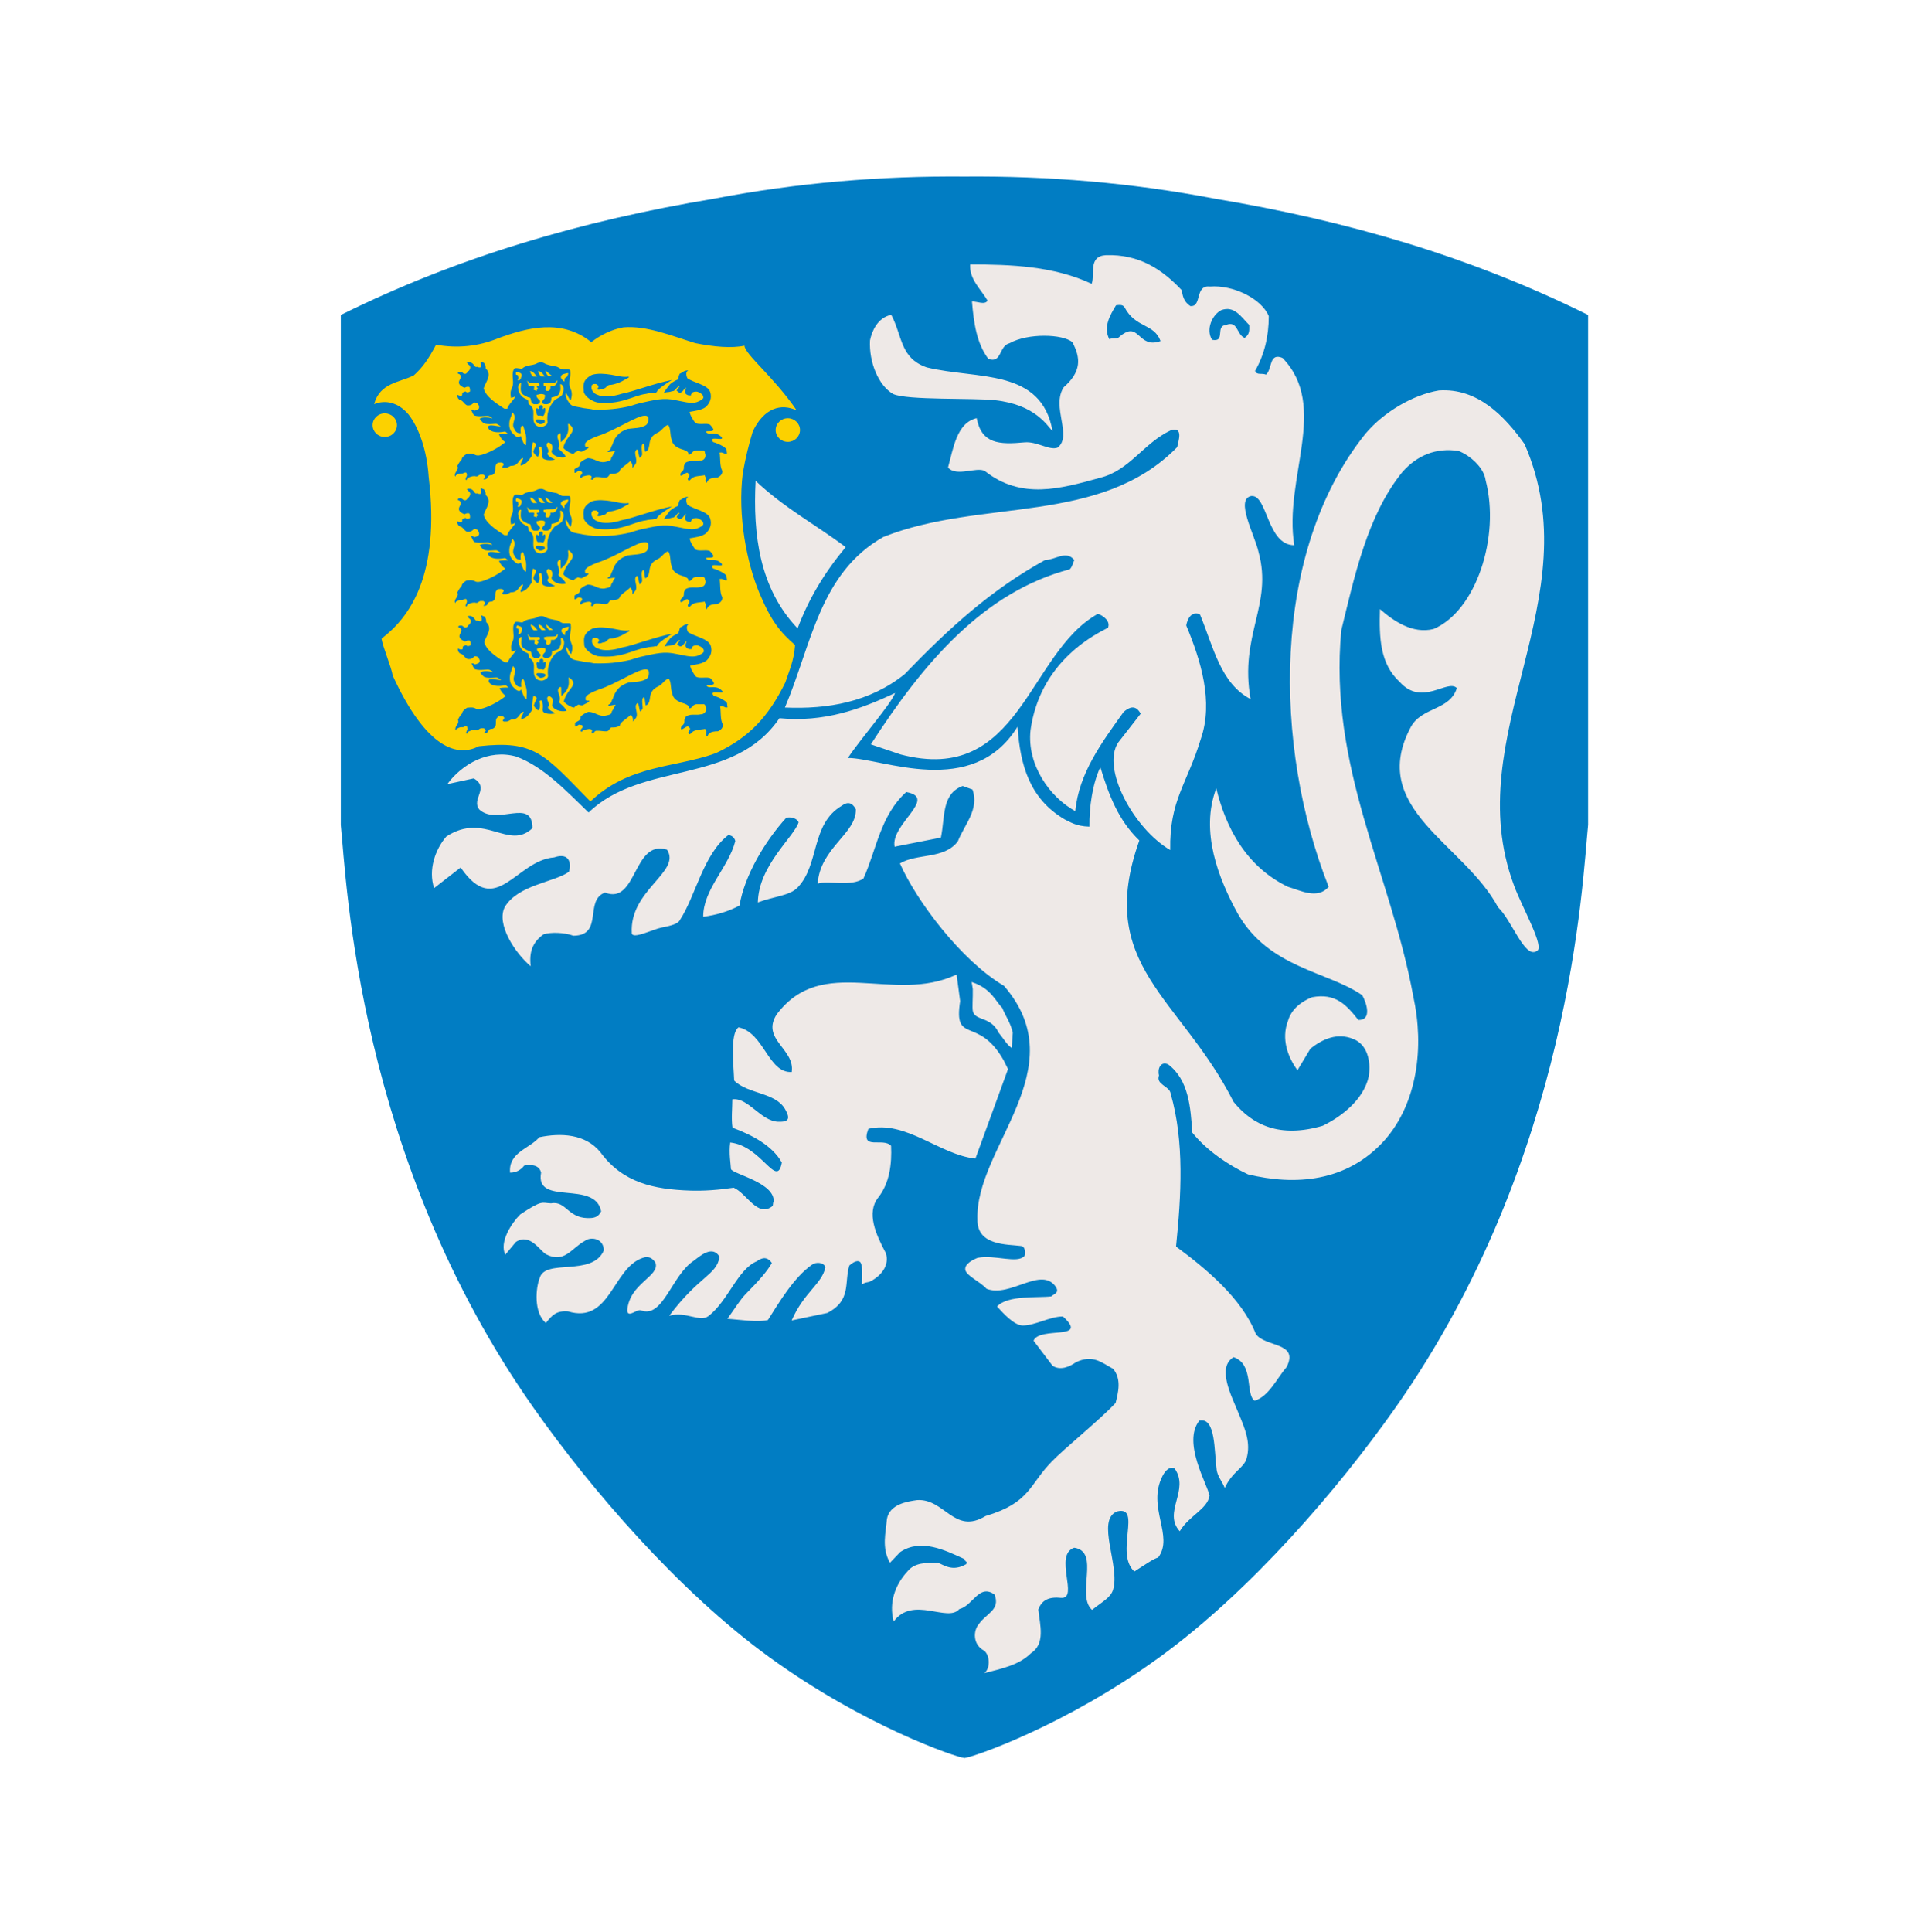
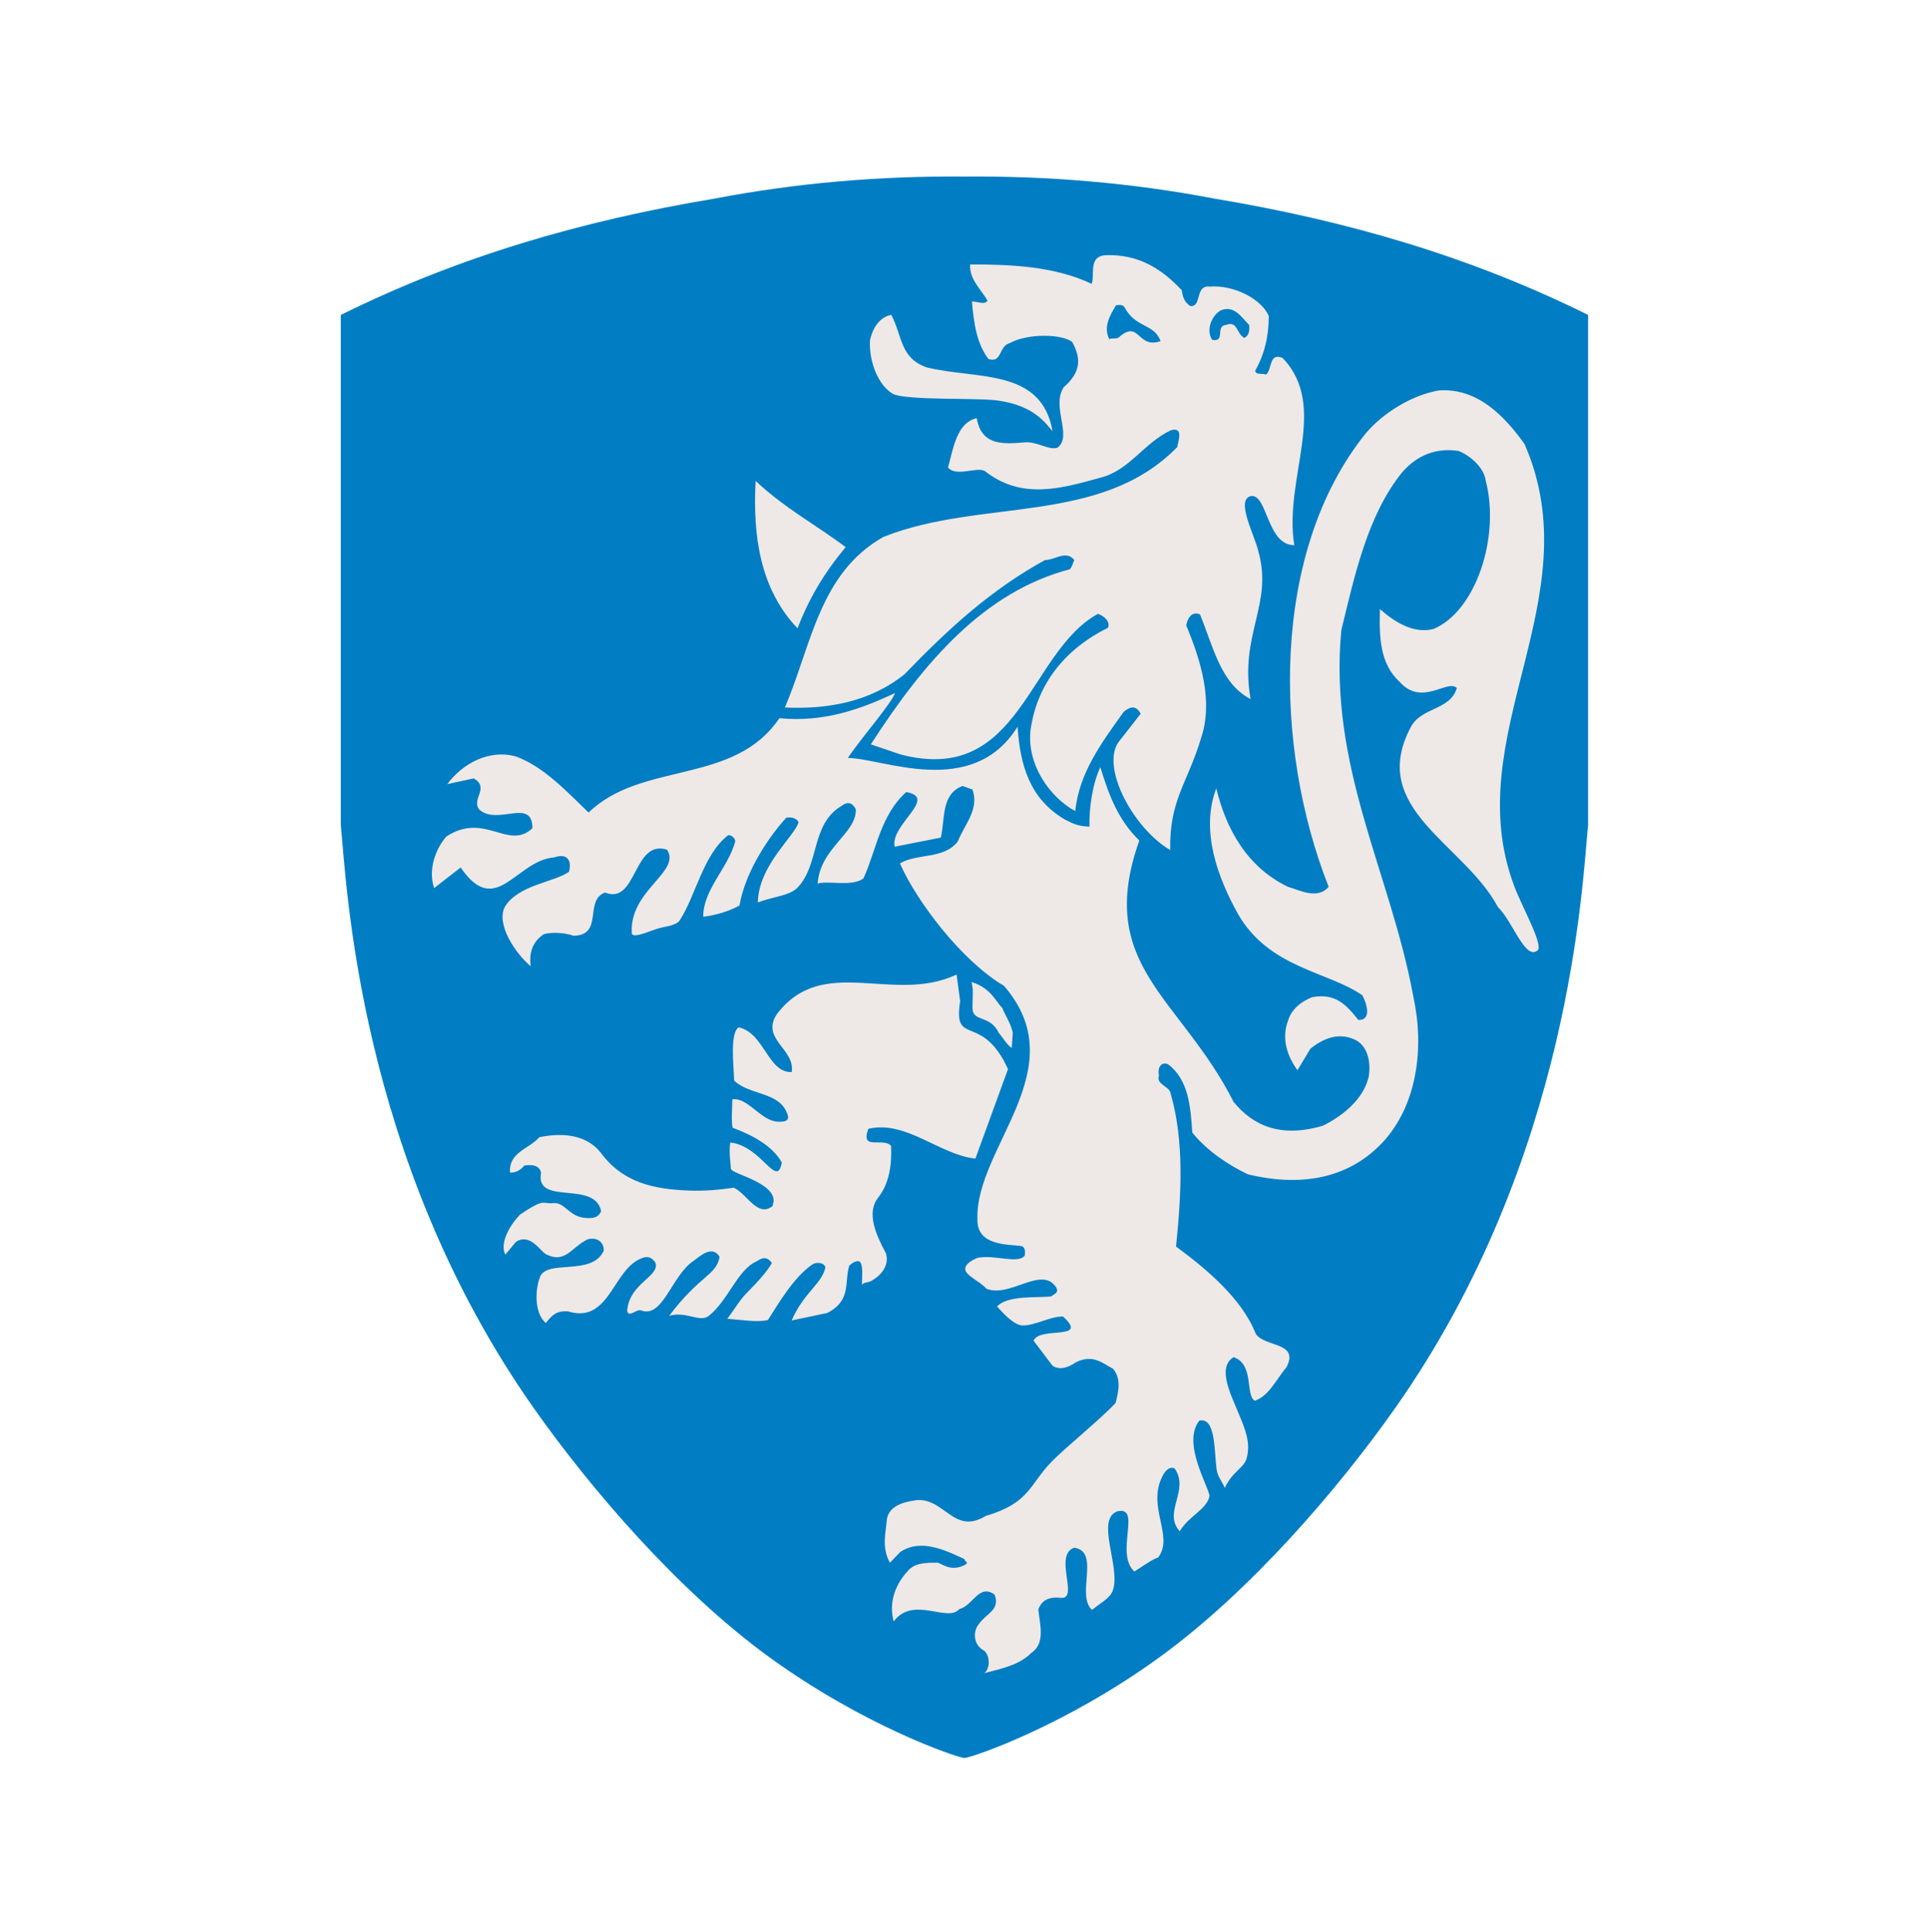
<svg xmlns="http://www.w3.org/2000/svg" width="541" height="542" viewBox="0 0 541 542" fill="none">
  <path d="M445.628 88.376C412.705 72.04 378.055 61.945 340.929 55.757C317.533 51.268 293.989 49.339 270.628 49.538C247.268 49.338 223.724 51.268 200.328 55.757C163.202 61.945 128.551 72.04 95.628 88.376L95.666 88.471C95.654 88.477 95.642 88.482 95.629 88.487V231.447C97.267 247.386 100.263 324.794 149.794 395.127C165.789 417.841 190.364 446.419 215.785 464.906C242.433 484.285 268.256 493.048 270.625 493.272H270.63C273 493.047 298.821 484.285 325.47 464.906C350.892 446.419 375.465 417.841 391.46 395.127C440.991 324.794 443.987 247.386 445.624 231.447V88.487C445.607 88.48 445.59 88.472 445.572 88.465L445.628 88.376Z" fill="#017DC3" />
  <path d="M427.791 124.583C422.214 116.825 414.693 108.82 403.779 109.547C396.506 110.759 388.256 115.617 383.164 121.679C356.487 154.901 357.303 209.548 372.825 248.833C369.669 252.471 364.821 249.803 361.424 248.833C349.785 243.256 343.959 232.344 341.288 221.188C336.684 233.312 341.941 246.568 347.275 256.269C356.072 271.717 372.509 272.472 382.255 279.247C383.466 281.427 385.049 286.274 381.153 286.185C377.76 281.895 374.737 278.581 368.188 279.794C365.278 280.942 362.369 283.064 361.4 286.464C359.46 291.558 361.4 296.645 364.07 300.286L367.705 294.228C371.101 291.557 375.226 289.617 379.831 291.557C383.466 293.012 384.803 297.436 384.072 302.041C382.618 308.59 376.38 313.324 371.162 315.871C359.149 319.392 351.475 315.709 346.14 309.159C331.212 279.694 307.177 270.967 319.702 235.82C313.883 230.242 311.185 223.248 308.76 215.247C306.577 219.854 305.599 226.559 305.702 231.944C301.796 231.828 300.248 230.57 298.796 229.934C288.852 224.114 286.252 214.563 285.527 203.892C272.887 224.351 247.504 212.684 237.911 212.674C241.648 207.049 250.061 197.517 251.155 194.436C241.455 199.045 231.074 202.728 218.707 201.517C205.857 220.436 180.201 213.427 165.163 227.979C158.858 221.916 152.551 215.126 144.828 212.271C137.069 210.088 129.626 214.435 125.502 220.012L132.927 218.407C137.536 221.074 132.086 224.244 134.512 227.155C139.605 231.763 149.4 223.648 149.4 232.379C142.648 238.76 136.03 227.669 125.241 234.713C122.108 238.33 120.111 244.095 121.81 249.186L129.254 243.404C139.202 257.891 144.733 241.404 155.5 240.569C159.753 239.114 160.387 242.175 159.64 244.619C155.496 247.566 145.35 248.255 141.64 254.487C139.161 259.299 144.551 267.469 148.916 271.109C148.432 267.228 149.402 264.318 152.553 262.135C154.491 261.54 158.223 261.574 160.889 262.547C169.49 262.473 163.816 252.601 169.772 250.438C178.819 254.002 177.581 235.386 187.171 238.409C191.238 244.637 176.539 249.733 177.283 261.839C177.472 263.663 183.28 260.709 185.635 260.261C188.307 259.755 190.292 259.206 190.786 258.131C195.255 251.291 197.303 239.727 204.391 234.286C205.436 234.455 206.082 235.023 206.33 235.983C204.391 243.502 197.319 249.47 197.319 257.233C200.957 256.747 204.35 255.778 207.504 254.079C208.865 245.813 214.541 236.132 220.636 229.435C221.873 229.177 223.573 229.514 224.087 230.723C222.825 234.816 212.847 242.827 212.652 253.2C217.078 251.533 221.573 251.324 223.756 249.077C230.051 242.598 227.418 231.223 236.219 226.069C238.522 224.334 239.643 226.138 240.143 227.079C240.355 233.902 230.128 237.85 229.432 247.938C232.341 246.969 238.893 248.902 242.286 246.478C245.926 238.477 247.015 228.784 254.29 222.234C263.332 223.858 249.807 231.268 251.023 237.576L264.015 235.01C265.222 229.392 264.119 222.778 270.113 220.53L272.886 221.53C274.824 227.108 270.702 231.23 268.762 236.082C264.881 241.173 257.371 239.352 252.521 242.26C257.129 252.748 269.701 269.511 281.733 276.619C301.86 299.9 273.581 321.909 274.271 342.118C274.094 349.604 282.739 349.087 286.526 349.599C287.611 349.746 287.781 351.177 287.512 352.351C286.513 353.529 284.43 353.43 281.987 353.16C279.546 352.889 276.747 352.445 274.321 352.928C273.113 353.409 270.615 354.588 270.858 356.286C271.259 358.071 274.913 359.477 276.819 361.605C283.499 364.223 292.2 355.071 296.32 361.133C297.292 362.829 295.718 363.017 294.994 363.742C291.222 364.218 282.764 363.312 279.782 366.582C281.669 368.688 284.667 371.898 286.99 371.903C290.515 371.908 294.569 369.379 298.263 369.379C305.852 376.282 291.714 372.047 290.017 376.169L295.351 383.199C297.533 384.653 300.201 383.443 301.902 382.227C306.641 379.934 309.176 382.35 312.347 384.069C314.773 386.976 313.765 390.741 313.035 393.651C308.604 398.395 298.71 406.369 295.181 410.033C288.814 416.473 289.147 421.637 276.559 425.363C267.743 430.738 265.105 420.417 257.347 420.897C254.435 421.287 249.585 422.11 248.857 426.233C248.615 429.868 247.269 434.17 249.719 438.472L252.613 435.462C258.432 431.58 265.225 434.981 270.557 437.407C271.042 438.617 271.603 437.905 271.118 438.871C267.283 441.091 264.939 439.141 263.141 438.462C259.745 438.462 256.593 438.462 254.651 440.889C251.256 444.526 249.317 449.622 250.771 454.953C256.185 447.605 265.895 455.359 269.178 451.481C273.056 450.512 274.712 444.252 279.079 447.403C280.775 451.767 276.657 452.721 274.715 455.633C273.028 457.497 272.925 461.501 276.17 463.149C277.868 464.603 277.868 468.243 276.17 469.456C280.775 468.243 285.869 467.271 289.268 463.879C293.39 461.211 291.832 455.974 291.346 451.609C292.321 448.941 294.327 447.953 297.794 448.33C302.812 448.626 295.553 436.275 301.431 434.261C308.851 435.348 301.828 447.58 306.434 451.703C309.45 449.292 311.612 448.296 312.318 446.091C314.438 439.468 307.381 426.509 313.457 424.072C320.529 422.356 312.723 435.843 318.3 440.937C321.604 438.827 323.655 437.362 324.983 437.002C329.529 431.034 321.738 422.883 326.183 414.189C326.666 413.217 327.882 411.28 329.579 412.004C333.943 418.069 326.183 424.303 331.034 429.639C333.65 425.27 338.747 423.48 339.392 419.693C338.916 416.63 331.642 404.736 336.541 398.601C341.187 397.56 340.674 407.191 341.394 412.404C341.656 414.293 343.051 415.832 343.663 417.499C345.752 412.927 348.999 411.916 349.768 409.298C351.084 404.795 349.292 400.811 347.611 396.703C345.448 391.421 341.397 383.706 346.138 380.794C351.957 382.734 349.396 391.219 352.046 393.023C356.011 391.825 358.195 386.874 361.021 383.567C364.636 376.478 354.87 378.071 352.357 374.227C348.476 364.283 338.241 355.818 329.998 349.754C331.45 335.448 332.38 320.454 328.499 306.88C328.258 304.695 324.253 304.395 325.225 301.727C324.742 300.031 325.59 297.664 327.775 298.635C333.593 302.999 334.077 310.757 334.563 317.789C338.685 322.883 344.603 326.838 350.183 329.506C363.279 332.657 377.947 331.819 388.628 319.806C397.663 309.44 399.719 293.857 396.568 279.55C390.262 245.115 372.739 215.37 376.374 176.81C380.013 162.019 383.652 144.468 393.597 132.344C397.72 127.736 402.969 125.56 409.274 126.531C412.428 127.743 416.393 131.131 416.877 134.77C420.999 150.532 414.221 171.418 402.255 176.484C396.434 177.938 391.1 174.302 387.219 170.907C386.978 178.908 387.214 186.268 392.791 191.361C399.06 198.365 406.186 190.412 408.799 193.058C406.856 199.363 399.097 198.296 395.943 203.873C383.575 226.913 410.821 236.646 420.364 254.571C424.24 258.207 427.835 269.074 431.183 266.85C433.733 266.043 426.987 254.412 424.802 248.35C409.152 206.269 446.782 168.067 427.791 124.583ZM260.066 103.094C274.326 106.542 292.221 103.256 295.345 120.969C293.819 119.444 290.559 113.548 279.211 112.291C273.163 111.621 254.623 112.355 250.638 110.562C246.407 108.153 243.808 101.479 244.116 95.531C244.601 93.066 246.177 89.117 250.086 88.337C253.252 94.308 252.515 100.488 260.066 103.094ZM359.87 100.423C356.023 98.86 357.049 103.548 355.254 105.111C353.972 104.59 352.688 105.371 352.172 104.068C354.736 99.642 356.021 94.433 356.021 88.702C353.972 83.751 345.942 79.887 339.528 80.41C335.169 79.89 337.369 86.141 334.035 85.882C331.981 84.58 331.847 82.723 331.594 81.421C325.948 75.429 319.596 71.339 310.365 71.594C305.234 71.854 307.317 77.032 306.321 79.636C295.802 74.687 283.759 74.199 272.216 74.199C271.959 78.368 275.308 81.221 277.108 84.346C276.338 85.649 274.272 84.574 272.731 84.574C273.244 90.565 274.013 96.294 277.349 100.722C281.196 102.025 280.212 97.076 283.291 96.294C288.423 93.431 298.243 93.704 300.916 96.024C303.241 100.407 303.542 104.225 298.487 108.651C294.897 114.123 301.042 122.331 296.754 125.6C294.427 126.464 290.942 123.793 287.498 124.116C280.377 124.785 275.411 124.554 274.055 117.329C268.413 118.632 267.492 125.924 266.012 131.179C268.404 133.918 274.102 130.849 276.363 132.175C286.626 140.25 297.519 137.147 308.81 134.022C317.018 131.939 320.84 124.374 328.533 120.728C332.227 119.642 330.588 123.887 330.328 125.45C308.754 147.534 275.308 139.721 247.861 150.661C229.901 160.818 227.683 181.068 220.243 198.521C232.301 199.043 244.087 196.98 253.832 189.166C266.404 176.142 278.114 165.464 293.248 157.129C296.071 157.129 299.149 154.263 301.457 157.129C300.944 158.17 300.944 158.953 300.175 159.732C276.184 166.035 259.317 185.653 244.357 208.852L252.662 211.673C286.352 220.545 288.329 183.167 308.082 172.226C309.618 172.746 311.673 174.308 310.903 176.132C298.849 182.124 290.958 191.9 289.16 204.923C288.132 214.561 294.548 223.678 301.728 227.584C302.753 216.906 309.169 208.31 315.326 199.714C316.608 198.672 318.539 197.386 320.078 200.253L313.79 208.31C308.936 215.516 318.105 232.511 328.365 238.502C328.106 224.435 333.119 220.024 336.969 207.261C340.561 196.844 336.909 185.2 332.861 175.498C333.115 173.935 334.14 171.33 336.705 172.373C340.51 181.556 342.458 191.729 350.925 196.158C347.686 178.142 357.242 169.714 353.145 154.873C352.12 150.185 346.473 140.034 351.121 139.167C355.69 138.743 355.483 152.972 363.179 152.972C360.111 134.239 373.052 114.05 359.87 100.423ZM313.869 94.721C313.39 95.151 311.956 94.769 311.28 95.183C309.475 91.676 311.595 88.27 313.159 85.664C313.768 85.603 315.062 85.303 315.57 86.266C318.677 92.111 323.816 90.704 325.658 95.704C319.048 98.089 319.837 89.353 313.869 94.721ZM349.226 94.822C346.883 93.779 347.404 89.873 344.016 91.176C340.894 91.439 344.016 96.125 340.11 95.342C338.288 92.479 340.11 88.311 342.714 87.008C346.362 85.708 348.188 88.833 350.53 91.176C350.53 92.479 350.791 93.783 349.226 94.822ZM237.289 153.514C231.439 160.549 227.063 167.712 223.796 176.304C213.119 165.103 211.242 150.022 212.025 134.915C220.098 142.568 229.217 147.408 237.289 153.514ZM269.421 280.888C267.5 293.301 274.438 284.836 281.608 297.47L282.851 299.96L273.704 325.076C263.756 324.08 254.253 314.237 243.666 316.722C241.279 322.993 247.794 319.002 250.031 321.495C250.278 326.594 249.601 331.989 246.42 336.018C243.062 340.269 245.726 346.31 248.579 351.63C249.574 354.865 247.538 357.598 244.753 359.244C243.324 360.125 243.016 359.483 241.857 360.445C241.9 358.184 242.115 355.834 241.597 354.49C241.257 353.595 240.097 353.516 238.327 355.067C236.835 359.796 239.018 364.871 232.116 368.397L222.14 370.493C225.609 362.514 230.619 360.3 231.613 355.57C231.116 354.081 228.879 354.081 227.883 354.826C222.703 358.396 218.369 365.847 215.495 370.352C212.561 371.128 207.359 370.229 204.098 370.037C206.254 367.098 207.676 364.667 209.311 363.016C213.107 359.177 215.218 356.744 216.591 354.381C215.093 352.238 213.553 353.076 212.361 353.883C206.981 356.161 204.362 364.9 198.871 369.215C196.363 371.18 192.518 367.797 187.776 369.193C196.36 357.769 201.012 357.883 201.916 352.638C199.931 349.275 196.488 352.367 194.758 353.676C188.496 357.67 186.08 370.031 179.874 367.671C178.669 367.213 176.27 369.893 175.993 367.755C176.591 359.969 185.235 358.189 183.916 354.277C182.921 352.783 181.729 352.374 180.237 352.98C171.887 355.889 171.2 371.547 159.388 367.952C156.155 367.706 154.907 368.983 153.165 371.222C149.683 368.239 150.334 361.32 151.43 358.603C152.938 353.031 166.194 358.319 169.425 350.858C169.425 347.372 165.698 346.94 164.112 348.163C160.38 350.153 158.39 354.634 153.169 351.896C151.398 350.789 148.634 345.91 144.756 348.463L141.782 352.038C140.042 348.552 143.486 343.231 145.972 340.745C152.37 336.495 151.929 337.569 154.653 337.629C159.037 336.825 159.367 342.309 166.003 341.736C167.102 341.637 168.056 341.204 168.685 339.868C166.948 330.959 150.066 338.539 151.827 329.028C151.339 326.873 149.146 326.69 147.1 327.041C146.105 328.284 144.862 329.028 143.12 329.028C142.623 323.307 148.592 322.311 151.326 319.084C157.296 317.842 164.259 318.086 168.485 323.311C174.742 331.889 183.533 333.702 193.563 334.056C197.485 334.197 201.615 333.881 205.879 333.25C209.61 334.88 212.545 341.72 216.726 338.428C217.004 338.206 216.79 337.54 217.084 337.23C217.559 331.833 205.596 329.438 205.109 328.013C205.051 326.622 204.48 323.575 204.9 320.562C213.769 321.518 217.983 333.744 219.382 326.193C216.703 321.38 210.933 318.422 205.555 316.415C205.148 314.028 205.497 310.94 205.497 308.455C209.906 307.824 213.455 314.56 218.344 314.738C221.459 314.851 221.755 313.786 220.312 311.236C217.583 306.428 209.851 307.022 206.003 303.178C205.883 299.149 204.77 289.917 207.244 288.255C214.455 289.744 215.521 301.141 222.157 300.791C223.152 294.326 213.453 291.589 217.93 284.626C230.863 267.464 250.613 281.879 268.418 273.432L269.421 280.888ZM281.229 282.781C282.086 284.978 283.59 287.008 284.185 289.735L283.904 294.035C282.602 293.254 281.514 291.291 280.213 289.73C278.043 285.109 273.625 286.514 272.988 283.715C272.747 282.66 273.028 280.012 272.964 277.512L272.639 275.532C278.161 277.285 279.428 281.088 281.229 282.781Z" fill="#EEE9E7" />
-   <path d="M174.975 91.848C181.487 91.326 188.324 94.19 195.095 96.277C200.304 97.32 205.253 97.774 208.902 96.992C208.962 99.383 217.188 105.816 223.553 115.156C219.124 113.073 214.37 114.508 211.244 121.018C210.201 124.405 209.224 128.245 208.444 132.674C206.881 144.915 209.682 158.266 213.067 166.339C216.454 174.412 218.93 177.346 223.097 180.992C222.773 185.41 221.496 188.029 220.363 191.474C215.675 201.046 210.208 206.969 200.824 211.336C189.364 215.503 176.603 214.462 165.663 224.883C152.639 211.599 150.097 207.625 134.338 209.384C128.471 212.439 119.692 210.301 110.18 189.522C109.917 187.439 107.317 181.26 107.057 179.177C114.793 173.311 123.61 161.589 120.277 133.719C119.756 126.166 117.477 119.915 114.61 116.269C111.745 112.884 108.098 112.101 104.973 113.404C106.602 107.35 112.131 107.348 116.103 105.328C118.706 102.982 120.271 100.637 122.353 96.731C128.345 97.773 134.074 97.25 139.806 94.908C147.621 92.043 157.581 89.241 165.917 96.014C168.526 93.931 171.849 92.371 174.975 91.848ZM107.966 115.981C109.845 115.981 111.38 117.47 111.38 119.296C111.38 121.12 109.847 122.611 107.966 122.611C106.085 122.611 104.552 121.123 104.552 119.296C104.553 117.468 106.085 115.981 107.966 115.981ZM221.062 117.348C222.941 117.348 224.476 118.837 224.476 120.663C224.476 122.488 222.944 123.978 221.062 123.978C219.18 123.978 217.648 122.49 217.648 120.663C217.648 118.834 219.181 117.348 221.062 117.348Z" fill="#FCD100" />
-   <path d="M163.802 109.976C163.681 108.214 163.277 106.67 166.078 105.191C167.728 104.658 169.825 104.873 171.475 105.138C173.127 105.404 174.778 105.937 176.429 105.672V105.937C175.328 106.469 174.771 106.957 173.395 107.489C172.569 107.754 171.743 108.021 170.918 108.021C170.092 108.286 170.092 109.087 168.991 109.087C168.441 109.352 168.165 109.352 167.89 109.352C167.89 109.352 167.615 109.352 167.615 109.087C167.89 108.821 168.165 108.288 167.615 108.021C167.34 107.756 167.34 107.756 167.064 107.756C166.789 107.756 166.789 107.756 166.514 107.756C165.963 108.021 165.963 108.289 165.963 108.821C165.902 109.251 166.567 110.516 167.668 110.784C169.253 111.567 172.053 111.263 174.487 110.471C177.363 109.989 183.439 107.602 188.569 106.6C188.569 106.6 185.138 108.669 184.512 109.6C184.512 109.576 184.078 110.459 183.883 110.098C183.057 110.363 182.071 110.257 181.245 110.525C177.644 110.966 174.324 113.689 167.553 112.916C165.249 112.327 163.938 110.701 163.802 109.976ZM152.528 114.744H152.253C152.253 114.476 152.528 113.946 151.977 113.679C151.702 113.679 151.702 113.679 151.702 113.679C150.877 113.946 151.427 114.479 151.152 114.744C150.877 114.744 150.877 114.744 150.877 114.744C150.601 114.479 150.877 114.479 150.601 114.479L150.326 115.012C150.601 115.545 150.326 116.077 150.877 116.61C151.152 116.61 151.152 116.61 151.152 116.61H151.427C151.702 116.61 151.702 116.61 151.702 116.61C151.977 116.61 152.253 116.877 152.528 116.61C153.056 115.846 153.104 114.492 152.803 114.48C152.528 114.479 152.528 114.479 152.528 114.744ZM150.601 117.675C150.326 117.943 150.326 117.943 150.326 118.208C150.601 118.476 150.877 118.741 151.427 119.003C151.702 119.003 152.253 119.003 152.528 118.738C153.078 118.473 152.803 118.205 152.803 117.94C152.253 117.675 151.427 117.675 150.601 117.675ZM201.923 126.99C202.198 128.588 201.892 130.669 202.694 132.141C202.731 132.825 202.418 133.471 201.317 134.004C200.217 134.004 199.333 134.156 198.785 134.688C198.51 134.953 198.51 135.221 198.235 135.486C197.96 135.221 197.96 134.953 197.96 134.688C197.96 134.423 198.235 133.891 197.96 133.891C197.914 133.845 197.651 133.189 197.782 133.318C196.681 133.583 194.881 133.469 194.053 134.267C193.778 134.532 193.778 134.532 193.503 134.8C193.228 134.8 193.228 134.8 193.228 134.8C192.402 134.267 194.053 133.469 193.228 132.937C192.952 132.669 192.952 132.669 192.952 132.669C192.677 132.669 192.677 132.669 192.677 132.669C191.852 132.934 191.576 133.466 191.027 133.466C190.752 133.201 191.027 132.934 191.027 132.669C191.853 131.871 191.908 131.855 191.908 130.79C192.147 130.075 192.183 129.725 193.284 129.459C194.385 129.194 195.332 129.515 196.43 129.25C197.491 129.26 198.124 128.424 197.942 127.47C197.667 126.937 197.942 126.673 197.392 126.405C196.841 126.405 196.291 126.405 195.74 126.405C194.316 126.296 194.369 127.106 193.612 127.513L193.181 127.573C193.181 127.04 193.193 126.735 191.817 126.205C189.89 125.672 188.789 124.872 188.514 123.54C187.892 121.811 188.307 120.28 187.481 119.215C186.38 119.48 185.741 120.818 184.641 121.352C181.051 122.969 183.108 125.689 181.159 126.749C180.814 126.938 180.922 124.211 180.435 124.492C179.588 124.98 180.487 127.582 180.06 127.843C179.919 128.026 179.537 128.643 179.447 128.385C179.172 127.608 179.032 125.527 178.551 126.252C177.591 127.115 179.207 129.153 178.207 130.367C177.932 130.632 177.747 131.018 177.472 131.284C177.472 130.207 177.495 130.215 176.864 129.364C175.487 130.662 173.973 131.349 173.755 132.414C172.93 132.947 172.39 132.937 171.289 132.937C170.738 133.469 170.705 134.012 169.88 134.012C169.054 134.012 168.287 133.845 167.734 133.845C167.184 133.845 167.025 133.79 166.746 134.055C166.471 134.32 166.471 134.587 166.196 134.587C166.196 134.587 166.196 134.587 165.924 134.587C165.648 134.322 166.3 133.744 165.752 133.479C165.202 133.214 164.648 133.479 164.376 133.479C163.55 133.744 163.447 133.567 163.171 134.1C162.896 134.1 162.896 134.1 162.896 134.1C162.346 133.303 163.78 133.158 163.229 132.36C163.229 132.36 163.173 132.249 162.896 132.249C162.896 132.249 162.575 132.138 162.3 132.138C161.749 132.403 161.749 132.671 161.199 132.671C161.199 132.406 161.199 131.873 161.199 131.608C162.574 130.807 162.724 130.954 162.724 129.888C163.274 129.355 164.1 128.823 164.926 128.555C166.852 128.555 167.723 129.897 169.649 129.632C171.026 129.367 171.475 129.155 171.475 128.623C171.475 128.358 172.038 127.813 172.038 127.544C172.038 127.276 172.783 126.555 172.507 126.555C172.232 126.555 171.108 126.832 170.558 126.832C170.558 126.567 170.558 126.567 170.558 126.567C171.661 126.035 171.257 125.623 171.808 124.825C172.358 123.226 173.08 121.416 176.109 120.353C177.761 120.088 180.019 120.242 181.395 119.176C181.945 118.643 182.061 117.444 181.786 116.911C181.511 116.646 181.236 116.646 180.961 116.646C178.852 116.522 172.804 120.708 167.86 122.295C166.484 122.827 163.891 123.804 164.169 124.87C164.169 125.135 164.099 125.403 164.648 125.403C164.924 125.403 164.924 125.403 165.199 125.403C165.199 125.933 164.098 126.201 163.272 126.733C162.171 126.733 162.318 126.234 161.766 126.767C160.94 127.032 161.299 127.052 161.022 127.319C160.233 127.49 158.063 125.95 158.048 125.582C159.025 121.807 162.51 121.058 159.561 118.911C158.887 118.737 160.696 121.525 157.364 124.067C157.212 122.423 157.53 121.219 156.954 121.613C155.485 122.62 157.588 123.951 156.702 125.817C156.617 125.998 158.142 126.887 158.81 128.246C157.364 128.716 154.933 127.916 154.75 126.661C155.432 124.826 154.497 124.3 153.872 124.125C152.475 124.751 154.538 126.294 153.692 127.062C153.612 127.136 153.155 127.797 155.728 128.915C155.177 129.181 153.615 129.201 153.061 128.934C152.907 128.908 151.948 128.737 152.112 127.729C152.276 126.714 152.082 126.214 151.933 125.547C151.832 125.101 151.175 125.517 151.193 125.588C151.382 126.323 151.557 127.376 150.907 128.129C150.407 127.957 149.842 127.272 149.678 126.831C149.557 127.051 149.734 126.185 150.129 125.516C150.587 124.741 150.572 124.365 149.539 124.08C149.454 124.057 148.968 127.147 149.276 127.864C148.451 128.887 148.045 130.106 146.117 130.639C145.855 130.084 146.84 128.976 146.748 128.485C145.471 128.798 145.577 130.791 143.284 130.713C142.643 131.007 142.318 131.313 141.918 131.245C141.643 131.245 141.137 131.255 141.137 131.255L140.876 130.978C141.426 130.445 141.414 130.19 141.137 129.925C140.587 129.657 140.312 129.796 140.035 129.796C139.759 129.796 139.484 129.796 139.484 130.061C138.381 130.859 139.734 132.495 138.083 133.293C136.432 133.293 137.258 134.219 136.157 134.486H135.606C136.157 133.954 136.432 133.689 135.606 133.156C135.331 133.156 135.056 133.156 134.781 133.156C133.955 133.421 134.266 133.853 133.165 133.588C132.339 133.588 131.789 133.853 131.238 134.121C130.963 134.386 130.963 134.655 130.963 134.655C130.688 134.655 130.688 134.655 130.688 134.655C130.416 134.121 131.238 133.589 130.963 133.056C130.948 132.271 130.339 132.607 129.804 132.856C129.254 132.856 129.254 132.856 129.254 132.856C128.703 132.856 128.428 133.121 127.877 133.387V133.655C127.602 133.655 127.602 133.387 127.602 133.387C127.602 132.323 128.865 131.801 128.315 130.735C128.59 130.202 128.968 129.516 129.52 128.983C129.52 128.451 130.07 127.918 130.895 127.384C131.445 127.384 132.546 127.119 133.372 127.649C133.922 127.914 134.635 127.794 135.46 127.528C137.937 126.728 140.141 125.398 141.79 124.066C140.964 123.533 140.547 122.976 139.998 121.91C140.887 121.625 142.737 121.779 142.563 121.711C142.267 121.599 141.927 121.037 141.59 121.1C137.851 121.835 136.611 120.224 137.025 119.595C137.41 119.017 139.593 119.648 140.34 119.648C140.643 119.648 139.863 119.176 139.502 119.004C139.424 118.678 136.991 119.315 135.717 118.739C135.514 118.645 134.519 117.628 134.645 117.479C135.064 116.978 137.251 117.043 138.145 117.431C137.988 117.116 137.615 116.975 137.36 116.814C136.751 116.436 134.587 117.103 133.069 116.565C132.519 116.033 132.667 115.754 132.117 114.954C132.667 114.954 132.667 114.954 132.667 114.954C132.667 114.954 132.943 115.219 133.218 115.219C134.044 114.954 134.044 114.954 134.319 114.686C134.594 114.154 134.372 113.855 134.097 113.323C134.097 113.058 133.124 112.916 133.124 112.916C132.574 113.184 132.67 113.446 131.845 113.715C131.57 113.715 131.067 113.856 130.792 113.588C129.966 113.055 129.966 112.396 128.865 112.13C128.315 111.598 128.315 111.333 128.315 110.8L129.14 111.065C129.691 111.065 129.691 110.8 129.691 110.8C129.691 110.267 129.691 110.096 129.966 110.096L130.517 109.831C130.792 109.831 130.792 110.096 131.067 110.096C131.618 110.096 131.893 109.831 131.893 109.831C131.893 109.299 131.893 108.795 131.618 108.531H131.342C131.342 108.531 131.342 108.531 131.067 108.531C130.792 108.531 130.517 108.796 130.241 108.796C129.691 108.531 129.335 108.312 129.06 108.044C127.959 106.712 130.388 105.943 128.737 104.878C128.462 104.878 128.462 104.878 128.462 104.612C128.462 104.347 129.012 104.347 129.287 104.347C129.838 104.347 129.838 104.881 130.388 104.881H130.663C131.214 104.615 131.022 104.303 131.571 104.035C132.121 103.236 132.121 102.701 131.295 102.169C131.295 101.904 131.023 101.904 131.023 101.904C131.023 101.639 131.295 101.639 131.574 101.639H131.849C132.95 101.904 132.95 102.704 133.5 102.969C134.051 102.969 133.791 102.831 134.341 103.096H134.892C135.167 102.566 134.892 102.032 134.892 101.5C135.167 101.5 135.442 101.765 135.717 101.765C136.268 102.298 136.268 102.831 136.268 103.364C138.194 105.227 136.268 107.093 135.717 108.956C136.271 111.279 139.037 113.028 141.515 114.675C141.79 114.675 141.79 114.675 141.79 114.675H142.34C142.616 113.468 144.484 111.928 144.585 111.185C144.029 111.544 143.805 111.546 143.368 111.615C143.082 109.613 143.411 109.577 143.789 108.481C144.339 106.883 143.238 104.669 144.397 103.366C145.223 103.101 146.049 103.631 146.599 103.366C147.7 102.3 149.73 102.651 150.831 101.851C151.656 101.586 152.137 101.627 152.684 101.892C153.51 102.424 154.785 102.605 156.161 102.873C156.987 103.138 157.262 103.672 158.088 103.672H159.189C159.464 103.672 159.464 103.672 159.464 103.672C160.014 103.672 160.014 103.937 160.014 104.205C160.262 106.111 159.243 107.181 160.098 109.13C160.428 109.775 160.65 110.741 160.146 112.233C159.959 112.784 158.78 109.602 158.737 110.532C158.52 111.563 160.009 113.628 160.467 113.739C160.916 114.037 162.141 114.183 162.987 114.348C163.813 114.613 165.606 114.663 166.43 114.929C170.417 115.04 173.224 114.759 176.818 113.944C177.643 113.679 178.468 113.379 179.569 113.113C183.947 112.176 186.119 111.508 189.697 112.308C191.348 112.573 193.815 113.378 195.468 112.846C196.468 112.477 197.607 111.868 197.332 111.336C197.332 110.803 196.663 110.319 196.113 110.092C195.567 109.796 195.191 109.895 195.191 109.895C194.641 109.895 194.138 110.122 194.138 110.387C193.863 110.652 193.933 110.657 193.933 110.924C193.658 110.924 193.593 110.958 193.314 110.958C191.362 110.486 192.63 108.875 192.509 108.751C192.162 108.855 191.743 109.618 191.418 109.883C190.671 110.496 190.461 110.057 189.912 109.642C189.683 109.474 191.098 108.216 190.51 108.42C189.848 108.652 189.884 109.076 189.267 109.546C188.912 109.818 188.588 109.71 188.212 109.874C187.725 110.083 187.257 109.927 186.392 110.198C185.846 110.466 188.245 107.574 187.973 107.842C189.002 106.975 189.997 106.536 190.159 106.514C190.486 105.799 190.445 105.406 190.722 104.872C191.78 104.421 191.821 103.925 193.131 103.925C192.305 104.459 192.558 105.276 192.833 106.076C194.485 107.408 198.582 107.897 199.268 109.962C199.823 111.689 199.204 113.053 198.059 114.192C196.735 115.153 194.865 115.303 193.528 115.554C193.528 116.353 194.654 118.199 195.207 118.731C196.308 119.263 198.394 118.627 199.22 119.16C199.452 119.385 200.324 120.309 200.164 120.678C199.895 121.297 197.628 120.678 198.232 121.347C198.986 122.177 200.875 120.811 202.549 122.736C203.236 123.9 198.588 122.11 200.104 124.036C201.802 124.508 203.753 125.598 203.874 126.166C203.874 126.734 203.987 126.884 203.987 127.318H203.437C202.32 126.778 202.42 126.99 201.923 126.99ZM155.831 107.29C155.005 107.555 153.629 107.29 152.803 107.555C152.803 107.555 152.803 107.555 152.528 107.555C152.528 107.824 152.528 107.824 152.528 108.088C152.528 108.354 152.803 108.354 153.075 108.357C153.351 108.887 152.8 109.422 153.351 109.687C153.626 109.687 153.901 109.687 153.901 109.687C154.452 109.422 154.452 108.887 154.452 108.622V108.357C154.727 108.357 155.002 108.357 155.277 108.357C156.106 108.092 156.381 107.291 156.381 106.758C156.106 106.757 156.106 107.022 155.831 107.29ZM153.092 103.996C153.092 104.526 153.367 105.059 153.917 105.594C154.193 105.594 154.743 105.594 154.743 105.594C155.018 105.594 155.018 105.594 155.018 105.594M151.006 104.046C151.006 104.579 151.281 105.111 151.832 105.644C152.107 105.644 152.657 105.644 152.657 105.644C152.933 105.644 152.933 105.644 152.933 105.644C152.381 105.111 152.106 104.311 151.006 104.046ZM148.758 104.073C148.758 104.606 149.034 105.138 149.584 105.672C149.859 105.672 150.41 105.672 150.41 105.672C150.685 105.672 150.685 105.672 150.685 105.672C150.135 105.139 149.859 104.338 148.758 104.073ZM147.85 106.755C148.125 107.287 148.125 107.82 148.4 108.354H149.501C149.777 108.354 149.777 108.354 149.777 108.354C150.052 108.619 149.777 108.887 149.777 109.419C150.052 109.419 150.327 109.684 150.602 109.684C150.602 109.684 150.602 109.684 150.602 109.419C151.153 109.151 150.878 108.884 150.602 108.619C150.602 108.354 150.878 108.354 150.878 108.354H151.153C151.428 108.088 151.428 107.82 151.153 107.555H148.676L147.85 106.755ZM144.819 105.157C145.37 105.157 145.37 105.422 145.37 105.69C145.645 106.223 145.095 106.488 145.37 106.755C145.92 106.755 146.196 106.222 146.196 105.957C146.471 105.424 146.471 104.892 145.92 104.627C145.51 104.427 145.284 104.425 144.989 104.298C144.775 104.442 144.641 104.74 144.819 105.157ZM147.279 120.955C146.987 120.392 146.939 119.316 146.558 119.427C146.12 119.553 145.974 120.396 146.123 121.556C144.79 121.654 144.506 120.687 144.25 120.256C143.275 118.61 145.401 117.297 143.759 115.693C143.347 117.37 143.034 117.226 142.913 118.756C142.764 120.738 143.865 121.602 144.176 121.912C144.626 122.425 145.593 123.157 146.093 122.283C146.666 123.97 147.082 124.916 147.582 124.899C147.657 123.283 147.794 122.687 147.279 120.955ZM157.482 107.82C157.482 107.82 157.482 107.82 157.207 107.82C157.207 108.619 157.482 109.419 156.932 110.217C156.932 111.014 155.831 111.282 154.73 111.547C154.73 111.812 154.73 112.345 154.455 112.879C154.179 113.147 153.904 113.412 153.354 113.412C152.803 113.412 152.528 113.412 152.253 113.147C151.978 112.614 152.253 112.349 152.803 111.815C152.803 111.547 153.078 111.015 152.803 110.75C152.253 110.485 151.427 110.485 150.877 110.75C150.601 110.75 150.601 110.75 150.601 110.75C150.326 111.283 150.877 111.815 151.427 112.349C151.702 112.617 151.427 113.149 150.877 113.414C150.601 113.414 150.051 113.414 149.776 113.414C148.675 112.881 149.225 112.082 148.675 111.55C148.124 111.55 147.849 111.282 147.299 111.017C145.647 110.22 146.198 108.887 146.198 107.555H145.922C145.372 108.088 145.372 108.357 145.372 108.887C145.644 109.152 145.372 109.687 145.644 109.95C145.919 110.75 146.473 111.548 147.849 112.08C148.399 112.345 148.124 112.879 148.399 113.412C150.877 115.01 148.675 117.409 150.326 119.272C150.601 119.539 151.152 119.804 151.977 119.804C153.078 119.539 153.629 119.007 153.629 118.474C153.354 116.346 153.904 114.212 155.556 112.349C156.106 111.815 157.207 111.548 157.757 110.75C158.033 109.952 158.583 108.619 157.482 107.82ZM159.136 105.689C159.158 105.644 159.722 104.54 159.257 104.672C158.484 104.892 157.742 104.923 157.484 105.424C157.209 105.957 157.484 106.297 158.035 106.831C158.183 106.988 158.31 107.096 158.31 107.096C158.585 106.563 158.036 106.222 159.136 105.689Z" fill="#017DC3" />
  <path d="M163.802 145.454C163.681 143.692 163.277 142.148 166.078 140.669C167.728 140.137 169.825 140.351 171.475 140.616C173.127 140.882 174.778 141.415 176.429 141.15V141.415C175.328 141.948 174.771 142.435 173.395 142.967C172.569 143.232 171.743 143.499 170.918 143.499C170.092 143.764 170.092 144.565 168.991 144.565C168.441 144.83 168.165 144.83 167.89 144.83C167.89 144.83 167.615 144.83 167.615 144.565C167.89 144.299 168.165 143.766 167.615 143.499C167.34 143.234 167.34 143.234 167.064 143.234C166.789 143.234 166.789 143.234 166.514 143.234C165.963 143.499 165.963 143.766 165.963 144.299C165.902 144.729 166.567 145.994 167.668 146.262C169.253 147.045 172.053 146.741 174.487 145.949C177.363 145.467 183.439 143.08 188.569 142.078C188.569 142.078 185.138 144.147 184.512 145.078C184.512 145.054 184.078 145.937 183.883 145.576C183.057 145.841 182.071 145.735 181.245 146.003C177.644 146.444 174.324 149.167 167.553 148.394C165.249 147.805 163.938 146.179 163.802 145.454ZM152.528 150.222H152.253C152.253 149.954 152.528 149.425 151.977 149.157C151.702 149.157 151.702 149.157 151.702 149.157C150.877 149.425 151.427 149.957 151.152 150.222C150.877 150.222 150.877 150.222 150.877 150.222C150.601 149.957 150.877 149.957 150.601 149.957L150.326 150.49C150.601 151.023 150.326 151.555 150.877 152.088C151.152 152.088 151.152 152.088 151.152 152.088H151.427C151.702 152.088 151.702 152.088 151.702 152.088C151.977 152.088 152.253 152.355 152.528 152.088C153.056 151.324 153.104 149.97 152.803 149.958C152.528 149.957 152.528 149.957 152.528 150.222ZM150.601 153.153C150.326 153.421 150.326 153.421 150.326 153.686C150.601 153.954 150.877 154.219 151.427 154.481C151.702 154.481 152.253 154.481 152.528 154.216C153.078 153.951 152.803 153.683 152.803 153.418C152.253 153.153 151.427 153.153 150.601 153.153ZM201.923 162.468C202.198 164.066 201.892 166.147 202.694 167.619C202.731 168.303 202.418 168.95 201.317 169.482C200.217 169.482 199.333 169.634 198.785 170.167C198.51 170.432 198.51 170.699 198.235 170.964C197.959 170.698 197.959 170.431 197.959 170.166C197.959 169.901 198.234 169.368 197.959 169.368C197.913 169.323 197.65 168.666 197.781 168.795C196.68 169.06 194.88 168.946 194.052 169.744C193.777 170.009 193.777 170.009 193.502 170.277C193.227 170.277 193.227 170.277 193.227 170.277C192.401 169.744 194.052 168.946 193.227 168.414C192.951 168.146 192.951 168.146 192.951 168.146C192.676 168.146 192.676 168.146 192.676 168.146C191.851 168.411 191.575 168.943 191.026 168.943C190.751 168.678 191.026 168.411 191.026 168.146C191.852 167.348 191.907 167.332 191.907 166.267C192.146 165.552 192.182 165.202 193.283 164.937C194.384 164.672 195.331 164.992 196.429 164.727C197.49 164.737 198.123 163.901 197.941 162.947C197.666 162.415 197.941 162.15 197.391 161.882C196.84 161.882 196.29 161.882 195.739 161.882C194.315 161.774 194.368 162.583 193.611 162.99L193.18 163.05C193.18 162.518 193.192 162.212 191.816 161.682C189.889 161.149 188.788 160.349 188.513 159.017C187.891 157.288 188.306 155.758 187.48 154.692C186.379 154.957 185.74 156.295 184.64 156.829C181.05 158.446 183.107 161.166 181.158 162.226C180.813 162.416 180.921 159.689 180.434 159.969C179.587 160.457 180.486 163.06 180.059 163.32C179.918 163.503 179.536 164.12 179.446 163.862C179.171 163.086 179.031 161.005 178.55 161.729C177.59 162.592 179.206 164.63 178.206 165.844C177.931 166.109 177.746 166.495 177.471 166.761C177.471 165.685 177.494 165.692 176.863 164.842C175.486 166.14 173.972 166.827 173.754 167.892C172.929 168.425 172.389 168.415 171.288 168.415C170.737 168.948 170.704 169.49 169.879 169.49C169.053 169.49 168.286 169.324 167.733 169.324C167.183 169.324 167.024 169.268 166.745 169.533C166.47 169.798 166.47 170.066 166.195 170.066C166.195 170.066 166.195 170.066 165.923 170.066C165.647 169.801 166.299 169.223 165.751 168.958C165.201 168.693 164.647 168.958 164.375 168.958C163.549 169.223 163.446 169.047 163.17 169.579C162.895 169.579 162.895 169.579 162.895 169.579C162.345 168.782 163.779 168.637 163.228 167.84C163.228 167.84 163.172 167.729 162.895 167.729C162.895 167.729 162.574 167.618 162.299 167.618C161.748 167.883 161.748 168.151 161.198 168.151C161.198 167.886 161.198 167.353 161.198 167.088C162.573 166.287 162.723 166.434 162.723 165.368C163.273 164.835 164.099 164.303 164.925 164.035C166.851 164.035 167.722 165.377 169.648 165.113C171.025 164.848 171.474 164.635 171.474 164.103C171.474 163.838 172.037 163.293 172.037 163.024C172.037 162.756 172.782 162.035 172.506 162.035C172.231 162.035 171.107 162.312 170.557 162.312C170.557 162.047 170.557 162.047 170.557 162.047C171.66 161.514 171.256 161.103 171.807 160.305C172.357 158.706 173.079 156.896 176.108 155.833C177.76 155.568 180.018 155.722 181.394 154.656C181.944 154.123 182.06 152.924 181.785 152.391C181.51 152.126 181.235 152.126 180.96 152.126C178.851 152.002 172.803 156.188 167.859 157.775C166.483 158.308 163.89 159.284 164.168 160.35C164.168 160.615 164.098 160.883 164.647 160.883C164.923 160.883 164.923 160.883 165.198 160.883C165.198 161.413 164.097 161.681 163.271 162.213C162.17 162.213 162.317 161.714 161.765 162.247C160.939 162.512 161.298 162.532 161.021 162.799C160.232 162.97 158.062 161.43 158.047 161.062C159.024 157.287 162.509 156.538 159.56 154.391C158.886 154.217 160.695 157.005 157.363 159.547C157.211 157.903 157.529 156.699 156.953 157.094C155.484 158.101 157.587 159.431 156.701 161.298C156.616 161.48 158.141 162.368 158.809 163.727C157.363 164.197 154.932 163.396 154.749 162.142C155.431 160.306 154.496 159.781 153.871 159.606C152.474 160.232 154.537 161.776 153.691 162.543C153.611 162.617 153.154 163.278 155.727 164.396C155.176 164.662 153.614 164.682 153.06 164.415C152.906 164.389 151.947 164.218 152.111 163.21C152.275 162.195 152.081 161.695 151.932 161.028C151.831 160.582 151.174 160.998 151.192 161.069C151.381 161.804 151.556 162.857 150.906 163.61C150.406 163.438 149.841 162.753 149.677 162.312C149.556 162.532 149.733 161.666 150.128 160.997C150.586 160.222 150.571 159.846 149.538 159.561C149.453 159.538 148.967 162.628 149.275 163.345C148.45 164.368 148.044 165.588 146.116 166.12C145.854 165.565 146.839 164.457 146.747 163.966C145.47 164.279 145.576 166.272 143.283 166.194C142.642 166.488 142.317 166.794 141.917 166.727C141.642 166.727 141.136 166.737 141.136 166.737L140.875 166.46C141.425 165.927 141.413 165.672 141.136 165.407C140.586 165.14 140.311 165.278 140.034 165.278C139.758 165.278 139.483 165.278 139.483 165.543C138.38 166.341 139.733 167.977 138.082 168.775C136.431 168.775 137.257 169.701 136.156 169.969H135.605C136.156 169.436 136.431 169.171 135.605 168.638C135.33 168.638 135.055 168.638 134.78 168.638C133.954 168.903 134.265 169.335 133.164 169.07C132.338 169.07 131.788 169.335 131.237 169.603C130.962 169.868 130.962 170.137 130.962 170.137C130.687 170.137 130.687 170.137 130.687 170.137C130.415 169.603 131.237 169.071 130.962 168.538C130.947 167.753 130.338 168.089 129.803 168.338C129.253 168.338 129.253 168.338 129.253 168.338C128.702 168.338 128.427 168.603 127.876 168.869V169.137C127.601 169.137 127.601 168.869 127.601 168.869C127.601 167.805 128.864 167.283 128.314 166.217C128.589 165.685 128.967 164.998 129.519 164.465C129.519 163.933 130.069 163.4 130.894 162.866C131.444 162.866 132.545 162.601 133.371 163.131C133.921 163.396 134.634 163.276 135.459 163.01C137.936 162.21 140.14 160.88 141.789 159.548C140.963 159.015 140.546 158.458 139.997 157.392C140.886 157.107 142.736 157.261 142.562 157.194C142.266 157.082 141.926 156.519 141.589 156.582C137.85 157.317 136.61 155.706 137.024 155.077C137.409 154.499 139.592 155.13 140.339 155.13C140.642 155.13 139.862 154.658 139.501 154.486C139.423 154.16 136.99 154.797 135.716 154.221C135.513 154.127 134.518 153.11 134.644 152.961C135.063 152.459 137.25 152.524 138.144 152.913C137.987 152.598 137.614 152.457 137.359 152.297C136.75 151.918 134.586 152.585 133.068 152.048C132.518 151.515 132.666 151.236 132.116 150.437C132.666 150.437 132.666 150.437 132.666 150.437C132.666 150.437 132.942 150.702 133.217 150.702C134.043 150.437 134.043 150.437 134.318 150.17C134.593 149.637 134.371 149.339 134.096 148.806C134.096 148.541 133.123 148.399 133.123 148.399C132.573 148.667 132.669 148.929 131.844 149.198C131.569 149.198 131.066 149.339 130.791 149.071C129.965 148.538 129.965 147.879 128.864 147.613C128.314 147.081 128.314 146.816 128.314 146.283L129.139 146.548C129.69 146.548 129.69 146.283 129.69 146.283C129.69 145.75 129.69 145.579 129.965 145.579L130.516 145.314C130.791 145.314 130.791 145.579 131.066 145.579C131.617 145.579 131.892 145.314 131.892 145.314C131.892 144.781 131.892 144.278 131.617 144.013H131.341C131.341 144.013 131.341 144.013 131.066 144.013C130.791 144.013 130.516 144.278 130.24 144.278C129.69 144.013 129.334 143.793 129.059 143.526C127.958 142.195 130.387 141.425 128.736 140.36C128.461 140.36 128.461 140.36 128.461 140.094C128.461 139.829 129.011 139.829 129.286 139.829C129.837 139.829 129.837 140.363 130.387 140.363H130.662C131.213 140.096 131.021 139.784 131.57 139.517C132.12 138.718 132.12 138.184 131.294 137.651C131.294 137.386 131.022 137.386 131.022 137.386C131.022 137.121 131.294 137.121 131.573 137.121H131.848C132.949 137.386 132.949 138.186 133.499 138.451C134.05 138.451 133.79 138.313 134.34 138.578H134.891C135.166 138.048 134.891 137.514 134.891 136.982C135.166 136.982 135.441 137.247 135.716 137.247C136.267 137.779 136.267 138.313 136.267 138.846C138.193 140.709 136.267 142.575 135.716 144.438C136.27 146.761 139.036 148.51 141.514 150.157C141.789 150.157 141.789 150.157 141.789 150.157H142.339C142.615 148.95 144.483 147.41 144.584 146.667C144.028 147.026 143.804 147.028 143.367 147.098C143.081 145.096 143.41 145.06 143.788 143.964C144.338 142.366 143.237 140.152 144.396 138.849C145.222 138.584 146.048 139.114 146.598 138.849C147.699 137.783 149.729 138.134 150.83 137.334C151.655 137.069 152.136 137.11 152.683 137.375C153.509 137.907 154.784 138.089 156.16 138.356C156.986 138.621 157.261 139.155 158.087 139.155H159.188C159.463 139.155 159.463 139.155 159.463 139.155C160.013 139.155 160.013 139.42 160.013 139.687C160.261 141.593 159.242 142.663 160.097 144.612C160.427 145.257 160.649 146.223 160.145 147.716C159.958 148.267 158.779 145.085 158.736 146.014C158.519 147.045 160.008 149.11 160.466 149.221C160.915 149.519 162.14 149.665 162.986 149.83C163.812 150.095 165.605 150.145 166.429 150.411C170.416 150.522 173.223 150.241 176.817 149.426C177.642 149.161 178.467 148.86 179.568 148.595C183.946 147.658 186.118 146.99 189.696 147.79C191.347 148.055 193.814 148.86 195.467 148.328C196.467 147.959 197.606 147.35 197.331 146.818C197.331 146.285 196.662 145.801 196.112 145.574C195.566 145.278 195.19 145.377 195.19 145.377C194.64 145.377 194.137 145.604 194.137 145.869C193.862 146.134 193.932 146.139 193.932 146.407C193.657 146.407 193.592 146.44 193.313 146.44C191.361 145.968 192.629 144.357 192.508 144.233C192.161 144.337 191.742 145.1 191.417 145.365C190.67 145.978 190.46 145.539 189.911 145.125C189.682 144.956 191.097 143.698 190.509 143.903C189.847 144.134 189.883 144.559 189.266 145.028C188.911 145.3 188.587 145.192 188.211 145.356C187.724 145.566 187.256 145.409 186.391 145.68C185.845 145.948 188.244 143.056 187.972 143.324C189.001 142.457 189.996 142.018 190.158 141.996C190.485 141.281 190.444 140.888 190.721 140.354C191.779 139.903 191.82 139.407 193.13 139.407C192.304 139.941 192.557 140.758 192.832 141.558C194.484 142.89 198.581 143.379 199.267 145.444C199.822 147.172 199.203 148.535 198.058 149.674C196.734 150.635 194.864 150.785 193.527 151.036C193.527 151.835 194.653 153.681 195.206 154.213C196.307 154.746 198.393 154.109 199.219 154.642C199.451 154.867 200.323 155.791 200.163 156.16C199.894 156.779 197.627 156.16 198.231 156.829C198.985 157.659 200.874 156.292 202.548 158.217C203.235 159.381 198.587 157.591 200.103 159.517C201.801 159.99 203.752 161.08 203.873 161.647C203.873 162.215 203.986 162.365 203.986 162.799H203.436C202.32 162.256 202.42 162.468 201.923 162.468ZM155.831 142.768C155.005 143.033 153.629 142.768 152.803 143.033C152.803 143.033 152.803 143.033 152.528 143.033C152.528 143.302 152.528 143.302 152.528 143.565C152.528 143.832 152.803 143.832 153.075 143.834C153.351 144.364 152.8 144.899 153.351 145.164C153.626 145.164 153.901 145.164 153.901 145.164C154.452 144.899 154.452 144.364 154.452 144.099V143.834C154.727 143.834 155.002 143.834 155.277 143.834C156.106 143.569 156.381 142.768 156.381 142.235C156.106 142.235 156.106 142.5 155.831 142.768ZM153.092 139.474C153.092 140.004 153.367 140.537 153.917 141.072C154.193 141.072 154.743 141.072 154.743 141.072C155.018 141.072 155.018 141.072 155.018 141.072M151.006 139.524C151.006 140.056 151.281 140.589 151.832 141.122C152.107 141.122 152.657 141.122 152.657 141.122C152.933 141.122 152.933 141.122 152.933 141.122C152.381 140.589 152.106 139.789 151.006 139.524ZM148.758 139.551C148.758 140.084 149.034 140.616 149.584 141.15C149.859 141.15 150.41 141.15 150.41 141.15C150.685 141.15 150.685 141.15 150.685 141.15C150.135 140.617 149.859 139.816 148.758 139.551ZM147.85 142.233C148.125 142.766 148.125 143.298 148.4 143.832H149.501C149.777 143.832 149.777 143.832 149.777 143.832C150.052 144.097 149.777 144.364 149.777 144.897C150.052 144.897 150.327 145.162 150.602 145.162C150.602 145.162 150.602 145.162 150.602 144.897C151.153 144.629 150.878 144.362 150.602 144.097C150.602 143.832 150.878 143.832 150.878 143.832H151.153C151.428 143.565 151.428 143.298 151.153 143.033H148.676L147.85 142.233ZM144.819 140.635C145.37 140.635 145.37 140.9 145.37 141.167C145.645 141.7 145.095 141.965 145.37 142.232C145.92 142.232 146.196 141.699 146.196 141.434C146.471 140.901 146.471 140.369 145.92 140.104C145.51 139.904 145.284 139.902 144.989 139.775C144.775 139.92 144.641 140.218 144.819 140.635ZM147.279 156.433C146.987 155.87 146.939 154.794 146.558 154.905C146.12 155.031 145.974 155.874 146.123 157.034C144.79 157.131 144.506 156.165 144.25 155.733C143.275 154.087 145.401 152.774 143.759 151.17C143.347 152.847 143.034 152.703 142.913 154.233C142.764 156.215 143.865 157.079 144.176 157.389C144.626 157.902 145.593 158.634 146.093 157.76C146.666 159.447 147.082 160.393 147.582 160.376C147.657 158.761 147.794 158.165 147.279 156.433ZM157.482 143.298C157.482 143.298 157.482 143.298 157.207 143.298C157.207 144.097 157.482 144.897 156.932 145.695C156.932 146.492 155.831 146.76 154.73 147.025C154.73 147.29 154.73 147.823 154.455 148.357C154.179 148.625 153.904 148.89 153.354 148.89C152.803 148.89 152.528 148.89 152.253 148.625C151.978 148.092 152.253 147.827 152.803 147.293C152.803 147.025 153.078 146.493 152.803 146.228C152.253 145.963 151.427 145.963 150.877 146.228C150.601 146.228 150.601 146.228 150.601 146.228C150.326 146.76 150.877 147.293 151.427 147.827C151.702 148.095 151.427 148.627 150.877 148.892C150.601 148.892 150.051 148.892 149.776 148.892C148.675 148.359 149.225 147.56 148.675 147.028C148.124 147.028 147.849 146.76 147.299 146.495C145.647 145.698 146.198 144.365 146.198 143.034H145.922C145.372 143.566 145.372 143.835 145.372 144.365C145.644 144.63 145.372 145.165 145.644 145.428C145.919 146.228 146.473 147.026 147.849 147.558C148.399 147.823 148.124 148.357 148.399 148.89C150.877 150.488 148.675 152.887 150.326 154.75C150.601 155.018 151.152 155.282 151.977 155.282C153.078 155.017 153.629 154.485 153.629 153.952C153.354 151.824 153.904 149.69 155.556 147.827C156.106 147.293 157.207 147.026 157.757 146.228C158.033 145.43 158.583 144.097 157.482 143.298ZM159.136 141.167C159.158 141.122 159.722 140.018 159.257 140.15C158.484 140.37 157.742 140.401 157.484 140.902C157.209 141.435 157.484 141.775 158.035 142.309C158.183 142.466 158.31 142.574 158.31 142.574C158.585 142.042 158.036 141.7 159.136 141.167Z" fill="#017DC3" />
-   <path d="M163.953 181.156C163.832 179.394 163.428 177.849 166.229 176.371C167.88 175.839 169.976 176.053 171.626 176.318C173.278 176.584 174.929 177.117 176.58 176.852V177.117C175.479 177.65 174.922 178.137 173.546 178.669C172.72 178.934 171.894 179.202 171.069 179.202C170.243 179.467 170.243 180.268 169.142 180.268C168.592 180.533 168.316 180.533 168.041 180.533C168.041 180.533 167.766 180.533 167.766 180.268C168.041 180.001 168.316 179.469 167.766 179.202C167.491 178.937 167.491 178.937 167.215 178.937C166.94 178.937 166.94 178.937 166.665 178.937C166.114 179.202 166.114 179.47 166.114 180.002C166.054 180.432 166.718 181.697 167.819 181.965C169.404 182.748 172.204 182.444 174.638 181.652C177.514 181.17 183.59 178.783 188.72 177.78C188.72 177.78 185.289 179.849 184.663 180.78C184.663 180.756 184.229 181.639 184.034 181.279C183.208 181.544 182.221 181.438 181.396 181.705C177.794 182.146 174.475 184.869 167.704 184.096C165.4 183.507 164.09 181.88 163.953 181.156ZM152.68 185.923H152.405C152.405 185.655 152.68 185.126 152.129 184.858C151.854 184.858 151.854 184.858 151.854 184.858C151.029 185.126 151.579 185.658 151.304 185.923C151.029 185.923 151.029 185.923 151.029 185.923C150.753 185.658 151.029 185.658 150.753 185.658L150.478 186.19C150.753 186.723 150.478 187.255 151.029 187.788C151.304 187.788 151.304 187.788 151.304 187.788H151.579C151.854 187.788 151.854 187.788 151.854 187.788C152.129 187.788 152.405 188.054 152.68 187.788C153.208 187.023 153.256 185.67 152.955 185.658C152.68 185.658 152.68 185.658 152.68 185.923ZM150.753 188.855C150.478 189.123 150.478 189.123 150.478 189.387C150.753 189.655 151.029 189.92 151.579 190.182C151.854 190.182 152.405 190.182 152.68 189.917C153.23 189.652 152.955 189.384 152.955 189.12C152.405 188.855 151.579 188.855 150.753 188.855ZM202.075 198.169C202.35 199.767 202.044 201.848 202.846 203.32C202.883 204.005 202.57 204.651 201.469 205.183C200.369 205.183 199.486 205.335 198.937 205.868C198.662 206.133 198.662 206.401 198.387 206.665C198.112 206.4 198.112 206.133 198.112 205.868C198.112 205.603 198.387 205.07 198.112 205.07C198.067 205.025 197.804 204.369 197.935 204.497C196.834 204.762 195.034 204.649 194.206 205.446C193.931 205.711 193.931 205.711 193.656 205.979C193.381 205.979 193.381 205.979 193.381 205.979C192.555 205.446 194.206 204.649 193.381 204.116C193.105 203.848 193.105 203.848 193.105 203.848C192.83 203.848 192.83 203.848 192.83 203.848C192.005 204.113 191.729 204.646 191.179 204.646C190.904 204.381 191.179 204.113 191.179 203.848C192.005 203.05 192.06 203.035 192.06 201.969C192.299 201.254 192.335 200.904 193.436 200.639C194.537 200.374 195.484 200.694 196.582 200.429C197.642 200.439 198.276 199.603 198.093 198.649C197.818 198.117 198.093 197.852 197.543 197.584C196.992 197.584 196.442 197.584 195.891 197.584C194.467 197.476 194.52 198.286 193.763 198.692L193.331 198.753C193.331 198.22 193.343 197.915 191.968 197.384C190.041 196.851 188.94 196.051 188.665 194.72C188.044 192.99 188.458 191.46 187.632 190.395C186.531 190.66 185.893 191.998 184.792 192.532C181.202 194.15 183.26 196.869 181.311 197.929C180.966 198.119 181.074 195.392 180.587 195.672C179.74 196.16 180.639 198.763 180.212 199.023C180.071 199.205 179.69 199.823 179.599 199.565C179.324 198.789 179.185 196.708 178.703 197.432C177.743 198.295 179.359 200.333 178.359 201.548C178.084 201.813 177.899 202.199 177.624 202.465C177.624 201.389 177.647 201.396 177.017 200.546C175.64 201.844 174.126 202.531 173.908 203.596C173.083 204.129 172.543 204.119 171.442 204.119C170.891 204.652 170.858 205.194 170.033 205.194C169.207 205.194 168.44 205.027 167.887 205.027C167.337 205.027 167.178 204.971 166.9 205.236C166.625 205.501 166.625 205.769 166.35 205.769C166.35 205.769 166.35 205.769 166.078 205.769C165.802 205.504 166.454 204.926 165.905 204.661C165.355 204.396 164.801 204.661 164.529 204.661C163.703 204.926 163.601 204.75 163.324 205.282C163.049 205.282 163.049 205.282 163.049 205.282C162.499 204.485 163.933 204.34 163.382 203.543C163.382 203.543 163.326 203.432 163.049 203.432C163.049 203.432 162.729 203.321 162.454 203.321C161.903 203.586 161.903 203.854 161.353 203.854C161.353 203.589 161.353 203.056 161.353 202.791C162.729 201.989 162.878 202.136 162.878 201.071C163.428 200.539 164.254 200.006 165.08 199.738C167.006 199.738 167.877 201.081 169.803 200.816C171.18 200.551 171.629 200.339 171.629 199.806C171.629 199.541 172.192 198.996 172.192 198.727C172.192 198.459 172.937 197.738 172.662 197.738C172.387 197.738 171.263 198.015 170.713 198.015C170.713 197.75 170.713 197.75 170.713 197.75C171.817 197.217 171.412 196.806 171.963 196.008C172.513 194.409 173.235 192.599 176.265 191.536C177.917 191.271 180.174 191.425 181.55 190.359C182.1 189.826 182.216 188.627 181.941 188.094C181.666 187.829 181.391 187.829 181.116 187.829C179.007 187.705 172.96 191.891 168.016 193.478C166.64 194.011 164.047 194.987 164.325 196.054C164.325 196.319 164.255 196.586 164.804 196.586C165.08 196.586 165.08 196.586 165.355 196.586C165.355 197.116 164.254 197.384 163.428 197.917C162.327 197.917 162.473 197.417 161.921 197.95C161.095 198.215 161.454 198.235 161.178 198.502C160.389 198.673 158.219 197.133 158.204 196.765C159.18 192.99 162.665 192.241 159.717 190.094C159.042 189.92 160.852 192.708 157.52 195.25C157.369 193.607 157.687 192.402 157.111 192.797C155.641 193.804 157.745 195.134 156.858 197.001C156.773 197.182 158.298 198.071 158.966 199.43C157.52 199.9 155.089 199.099 154.906 197.845C155.588 196.009 154.654 195.484 154.029 195.309C152.632 195.935 154.695 197.479 153.849 198.246C153.769 198.32 153.311 198.981 155.885 200.099C155.334 200.366 153.772 200.385 153.218 200.118C153.064 200.092 152.105 199.921 152.269 198.913C152.433 197.898 152.24 197.398 152.09 196.731C151.989 196.285 151.332 196.702 151.35 196.772C151.538 197.507 151.714 198.56 151.064 199.313C150.565 199.141 149.999 198.457 149.835 198.015C149.714 198.234 149.891 197.369 150.286 196.7C150.744 195.924 150.728 195.548 149.696 195.263C149.611 195.24 149.125 198.33 149.433 199.047C148.608 200.07 148.201 201.29 146.274 201.822C146.011 201.267 146.997 200.158 146.905 199.668C145.628 199.981 145.734 201.973 143.441 201.896C142.8 202.19 142.474 202.497 142.075 202.429C141.8 202.429 141.295 202.439 141.295 202.439L141.034 202.162C141.584 201.629 141.572 201.374 141.295 201.109C140.745 200.841 140.47 200.98 140.193 200.98C139.917 200.98 139.642 200.98 139.642 201.245C138.538 202.043 139.892 203.679 138.24 204.478C136.589 204.478 137.415 205.404 136.314 205.671H135.763C136.314 205.138 136.589 204.873 135.763 204.34C135.488 204.34 135.213 204.34 134.938 204.34C134.112 204.605 134.422 205.037 133.321 204.772C132.495 204.772 131.946 205.037 131.394 205.305C131.119 205.57 131.119 205.839 131.119 205.839C130.844 205.839 130.844 205.839 130.844 205.839C130.572 205.305 131.394 204.773 131.119 204.24C131.104 203.455 130.495 203.791 129.96 204.04C129.41 204.04 129.41 204.04 129.41 204.04C128.859 204.04 128.584 204.305 128.033 204.572V204.839C127.758 204.839 127.758 204.572 127.758 204.572C127.758 203.508 129.021 202.985 128.47 201.92C128.745 201.388 129.124 200.701 129.675 200.169C129.675 199.636 130.225 199.104 131.051 198.57C131.601 198.57 132.702 198.305 133.528 198.835C134.078 199.1 134.79 198.979 135.616 198.714C138.093 197.914 140.297 196.584 141.946 195.252C141.12 194.72 140.703 194.162 140.153 193.096C141.042 192.811 142.893 192.966 142.719 192.898C142.423 192.786 142.083 192.224 141.746 192.286C138.007 193.021 136.766 191.41 137.181 190.781C137.566 190.203 139.749 190.834 140.496 190.834C140.799 190.834 140.019 190.362 139.658 190.19C139.58 189.864 137.147 190.501 135.873 189.925C135.669 189.831 134.675 188.814 134.8 188.665C135.219 188.163 137.406 188.228 138.3 188.617C138.144 188.302 137.77 188.161 137.515 188.001C136.906 187.623 134.743 188.29 133.224 187.752C132.674 187.219 132.822 186.94 132.272 186.141C132.822 186.141 132.822 186.141 132.822 186.141C132.822 186.141 133.098 186.406 133.373 186.406C134.199 186.141 134.199 186.141 134.474 185.873C134.749 185.34 134.527 185.042 134.252 184.509C134.252 184.244 133.279 184.102 133.279 184.102C132.729 184.37 132.825 184.632 131.999 184.901C131.724 184.901 131.221 185.042 130.946 184.774C130.12 184.241 130.12 183.582 129.019 183.317C128.469 182.784 128.469 182.519 128.469 181.986L129.294 182.251C129.845 182.251 129.845 181.986 129.845 181.986C129.845 181.454 129.845 181.282 130.12 181.282L130.671 181.017C130.946 181.017 130.946 181.282 131.221 181.282C131.772 181.282 132.047 181.017 132.047 181.017C132.047 180.484 132.047 179.981 131.772 179.716H131.496C131.496 179.716 131.496 179.716 131.221 179.716C130.946 179.716 130.671 179.981 130.395 179.981C129.845 179.716 129.489 179.496 129.214 179.229C128.113 177.897 130.542 177.128 128.891 176.063C128.616 176.063 128.616 176.063 128.616 175.796C128.616 175.531 129.166 175.531 129.441 175.531C129.992 175.531 129.992 176.065 130.542 176.065H130.817C131.368 175.798 131.176 175.487 131.724 175.219C132.274 174.42 132.274 173.885 131.448 173.352C131.448 173.087 131.176 173.087 131.176 173.087C131.176 172.822 131.448 172.822 131.727 172.822H132.002C133.103 173.087 133.103 173.887 133.653 174.153C134.204 174.153 133.944 174.015 134.494 174.28H135.045C135.32 173.75 135.045 173.216 135.045 172.683C135.32 172.683 135.595 172.948 135.87 172.948C136.421 173.481 136.421 174.014 136.421 174.547C138.346 176.41 136.421 178.276 135.87 180.139C136.424 182.462 139.19 184.211 141.668 185.859C141.943 185.859 141.943 185.859 141.943 185.859H142.493C142.769 184.652 144.637 183.112 144.738 182.369C144.182 182.727 143.957 182.73 143.521 182.799C143.235 180.797 143.564 180.761 143.943 179.665C144.493 178.067 143.392 175.853 144.551 174.55C145.377 174.285 146.203 174.815 146.753 174.55C147.854 173.484 149.884 173.835 150.985 173.035C151.81 172.77 152.291 172.81 152.838 173.076C153.664 173.609 154.939 173.79 156.315 174.057C157.141 174.322 157.416 174.856 158.242 174.856H159.343C159.618 174.856 159.618 174.856 159.618 174.856C160.168 174.856 160.168 175.121 160.168 175.389C160.416 177.295 159.396 178.365 160.251 180.314C160.582 180.959 160.804 181.925 160.299 183.417C160.111 183.968 158.933 180.786 158.89 181.715C158.673 182.746 160.162 184.811 160.619 184.922C161.068 185.22 162.293 185.366 163.139 185.531C163.965 185.796 165.758 185.846 166.582 186.112C170.569 186.223 173.376 185.942 176.97 185.127C177.795 184.862 178.621 184.561 179.722 184.296C184.1 183.359 186.272 182.691 189.85 183.491C191.501 183.756 193.968 184.561 195.621 184.029C196.621 183.66 197.76 183.051 197.485 182.519C197.485 181.986 196.816 181.502 196.265 181.275C195.719 180.974 195.343 181.073 195.343 181.073C194.793 181.073 194.29 181.3 194.29 181.565C194.015 181.83 194.085 181.835 194.085 182.103C193.81 182.103 193.745 182.136 193.466 182.136C191.515 181.664 192.783 180.052 192.662 179.929C192.316 180.033 191.896 180.796 191.571 181.061C190.823 181.674 190.614 181.235 190.064 180.821C189.836 180.651 191.25 179.394 190.662 179.599C190 179.83 190.036 180.254 189.419 180.724C189.064 180.996 188.739 180.888 188.363 181.052C187.876 181.261 187.409 181.105 186.544 181.376C185.998 181.643 188.397 178.752 188.124 179.02C189.154 178.153 190.148 177.715 190.31 177.692C190.637 176.977 190.596 176.584 190.873 176.05C191.932 175.599 191.973 175.104 193.283 175.104C192.457 175.637 192.71 176.455 192.985 177.255C194.637 178.587 198.734 179.076 199.419 181.141C199.974 182.869 199.355 184.232 198.21 185.371C196.886 186.333 195.016 186.482 193.679 186.733C193.679 187.532 194.806 189.378 195.358 189.91C196.459 190.443 198.545 189.806 199.371 190.339C199.602 190.563 200.474 191.488 200.315 191.857C200.046 192.476 197.779 191.857 198.383 192.526C199.137 193.356 201.027 191.989 202.7 193.914C203.387 195.078 198.739 193.288 200.256 195.215C201.953 195.687 203.905 196.777 204.026 197.345C204.026 197.913 204.139 198.062 204.139 198.496H203.59C202.472 197.957 202.571 198.169 202.075 198.169ZM155.983 178.469C155.157 178.734 153.781 178.469 152.955 178.734C152.955 178.734 152.955 178.734 152.68 178.734C152.68 179.003 152.68 179.003 152.68 179.266C152.68 179.533 152.955 179.533 153.228 179.535C153.504 180.065 152.953 180.6 153.504 180.865C153.779 180.865 154.054 180.865 154.054 180.865C154.605 180.6 154.605 180.065 154.605 179.8V179.535C154.88 179.535 155.155 179.535 155.43 179.535C156.259 179.27 156.534 178.469 156.534 177.936C156.258 177.937 156.258 178.202 155.983 178.469ZM153.243 175.175C153.243 175.705 153.518 176.238 154.068 176.773C154.344 176.773 154.894 176.773 154.894 176.773C155.169 176.773 155.169 176.773 155.169 176.773M151.157 175.226C151.157 175.759 151.432 176.291 151.983 176.824C152.258 176.824 152.808 176.824 152.808 176.824C153.084 176.824 153.084 176.824 153.084 176.824C152.533 176.291 152.258 175.491 151.157 175.226ZM148.91 175.252C148.91 175.785 149.186 176.317 149.736 176.851C150.011 176.851 150.562 176.851 150.562 176.851C150.837 176.851 150.837 176.851 150.837 176.851C150.287 176.318 150.011 175.518 148.91 175.252ZM148.001 177.934C148.276 178.467 148.276 178.999 148.551 179.533H149.652C149.928 179.533 149.928 179.533 149.928 179.533C150.203 179.798 149.928 180.066 149.928 180.598C150.203 180.598 150.478 180.863 150.753 180.863C150.753 180.863 150.753 180.863 150.753 180.598C151.304 180.33 151.029 180.063 150.753 179.798C150.753 179.533 151.029 179.533 151.029 179.533H151.304C151.579 179.266 151.579 178.999 151.304 178.734H148.827L148.001 177.934ZM144.971 176.336C145.522 176.336 145.522 176.601 145.522 176.869C145.797 177.401 145.247 177.666 145.522 177.934C146.072 177.934 146.348 177.401 146.348 177.136C146.623 176.604 146.623 176.071 146.072 175.806C145.661 175.606 145.436 175.604 145.141 175.477C144.926 175.621 144.792 175.919 144.971 176.336ZM147.43 192.134C147.138 191.571 147.09 190.495 146.709 190.607C146.271 190.732 146.125 191.576 146.274 192.736C144.941 192.833 144.658 191.867 144.401 191.435C143.426 189.789 145.552 188.477 143.91 186.872C143.498 188.548 143.185 188.404 143.064 189.934C142.915 191.916 144.016 192.78 144.326 193.09C144.776 193.603 145.743 194.335 146.243 193.461C146.817 195.148 147.232 196.094 147.733 196.077C147.809 194.462 147.946 193.866 147.43 192.134ZM157.634 179C157.634 179 157.634 179 157.359 179C157.359 179.799 157.634 180.599 157.084 181.396C157.084 182.194 155.983 182.461 154.882 182.726C154.882 182.991 154.882 183.524 154.607 184.058C154.331 184.326 154.056 184.591 153.506 184.591C152.955 184.591 152.68 184.591 152.405 184.326C152.13 183.793 152.405 183.529 152.955 182.994C152.955 182.726 153.23 182.194 152.955 181.929C152.405 181.664 151.579 181.664 151.029 181.929C150.753 181.929 150.753 181.929 150.753 181.929C150.478 182.461 151.029 182.994 151.579 183.528C151.854 183.795 151.579 184.328 151.029 184.593C150.753 184.593 150.203 184.593 149.928 184.593C148.827 184.06 149.377 183.261 148.827 182.729C148.276 182.729 148.001 182.461 147.451 182.197C145.799 181.399 146.35 180.067 146.35 178.735H146.074C145.524 179.267 145.524 179.536 145.524 180.067C145.796 180.332 145.524 180.867 145.796 181.13C146.071 181.93 146.625 182.728 148 183.26C148.55 183.525 148.275 184.059 148.55 184.592C151.028 186.19 148.826 188.589 150.477 190.452C150.752 190.72 151.303 190.985 152.128 190.985C153.229 190.72 153.78 190.187 153.78 189.654C153.505 187.526 154.055 185.392 155.707 183.529C156.257 182.995 157.357 182.727 157.908 181.93C158.185 181.131 158.734 179.798 157.634 179ZM159.288 176.869C159.31 176.823 159.873 175.72 159.409 175.851C158.636 176.071 157.894 176.103 157.637 176.603C157.362 177.135 157.637 177.476 158.188 178.01C158.336 178.166 158.463 178.275 158.463 178.275C158.737 177.743 158.187 177.401 159.288 176.869Z" fill="#017DC3" />
</svg>